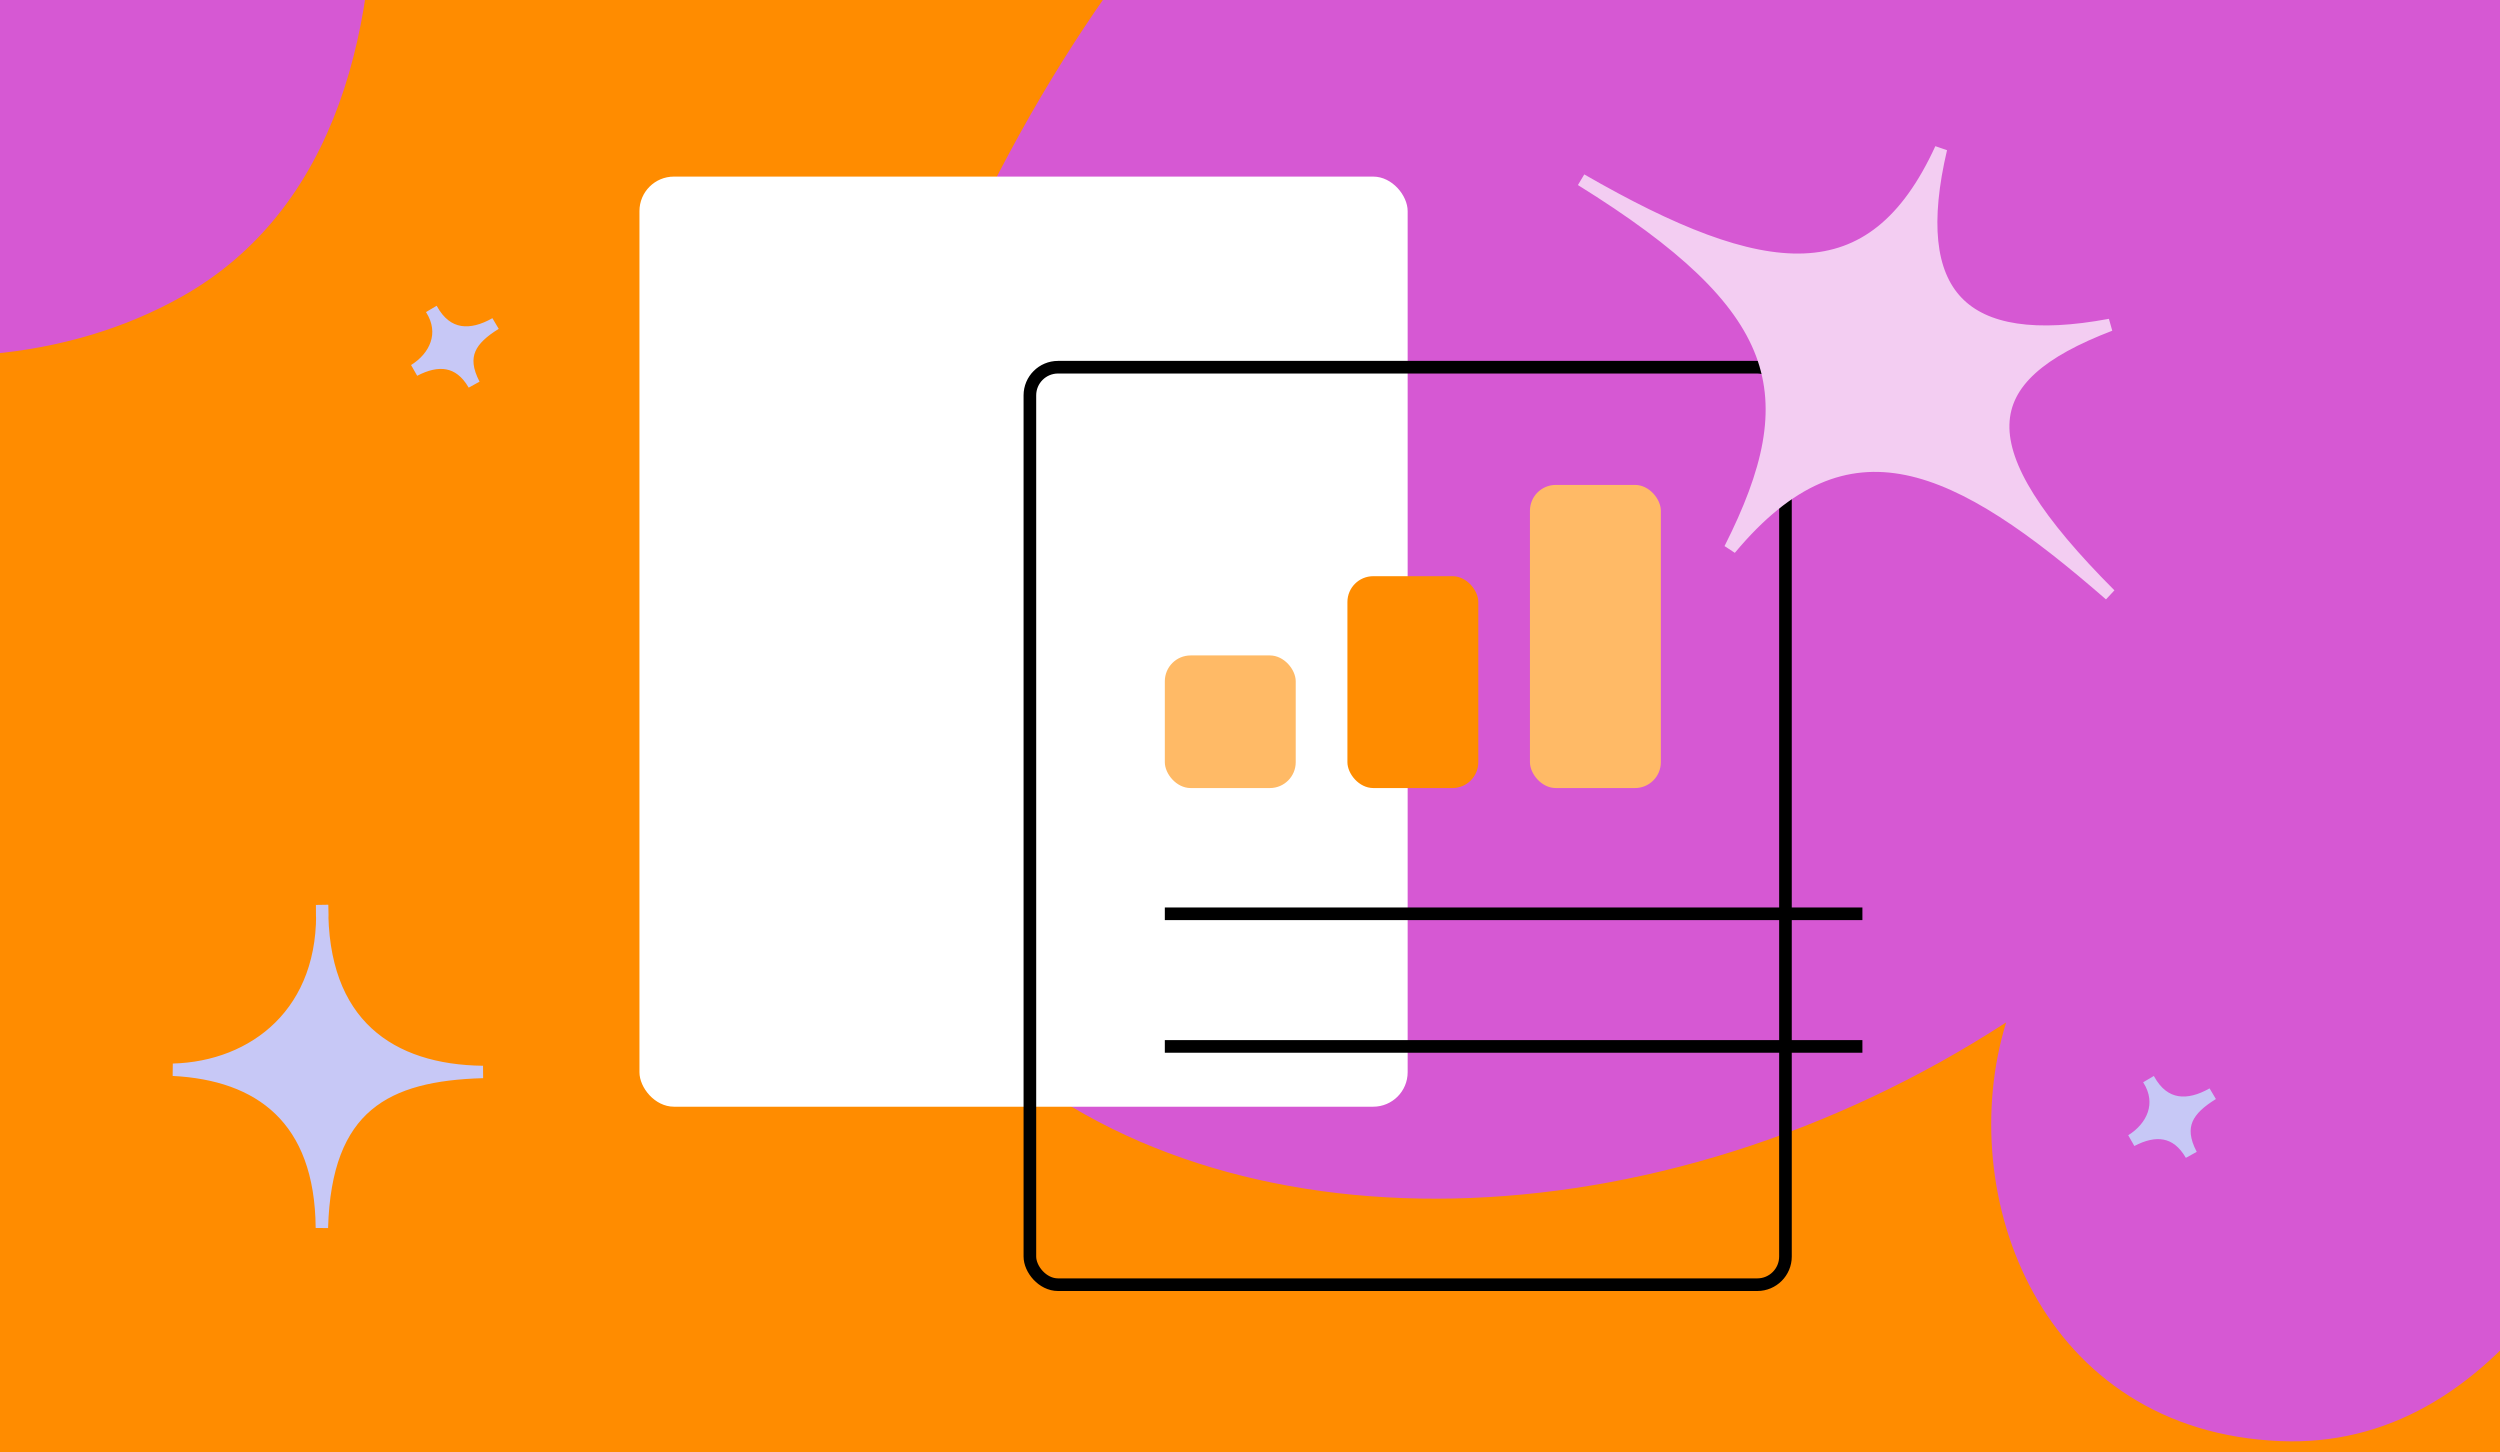
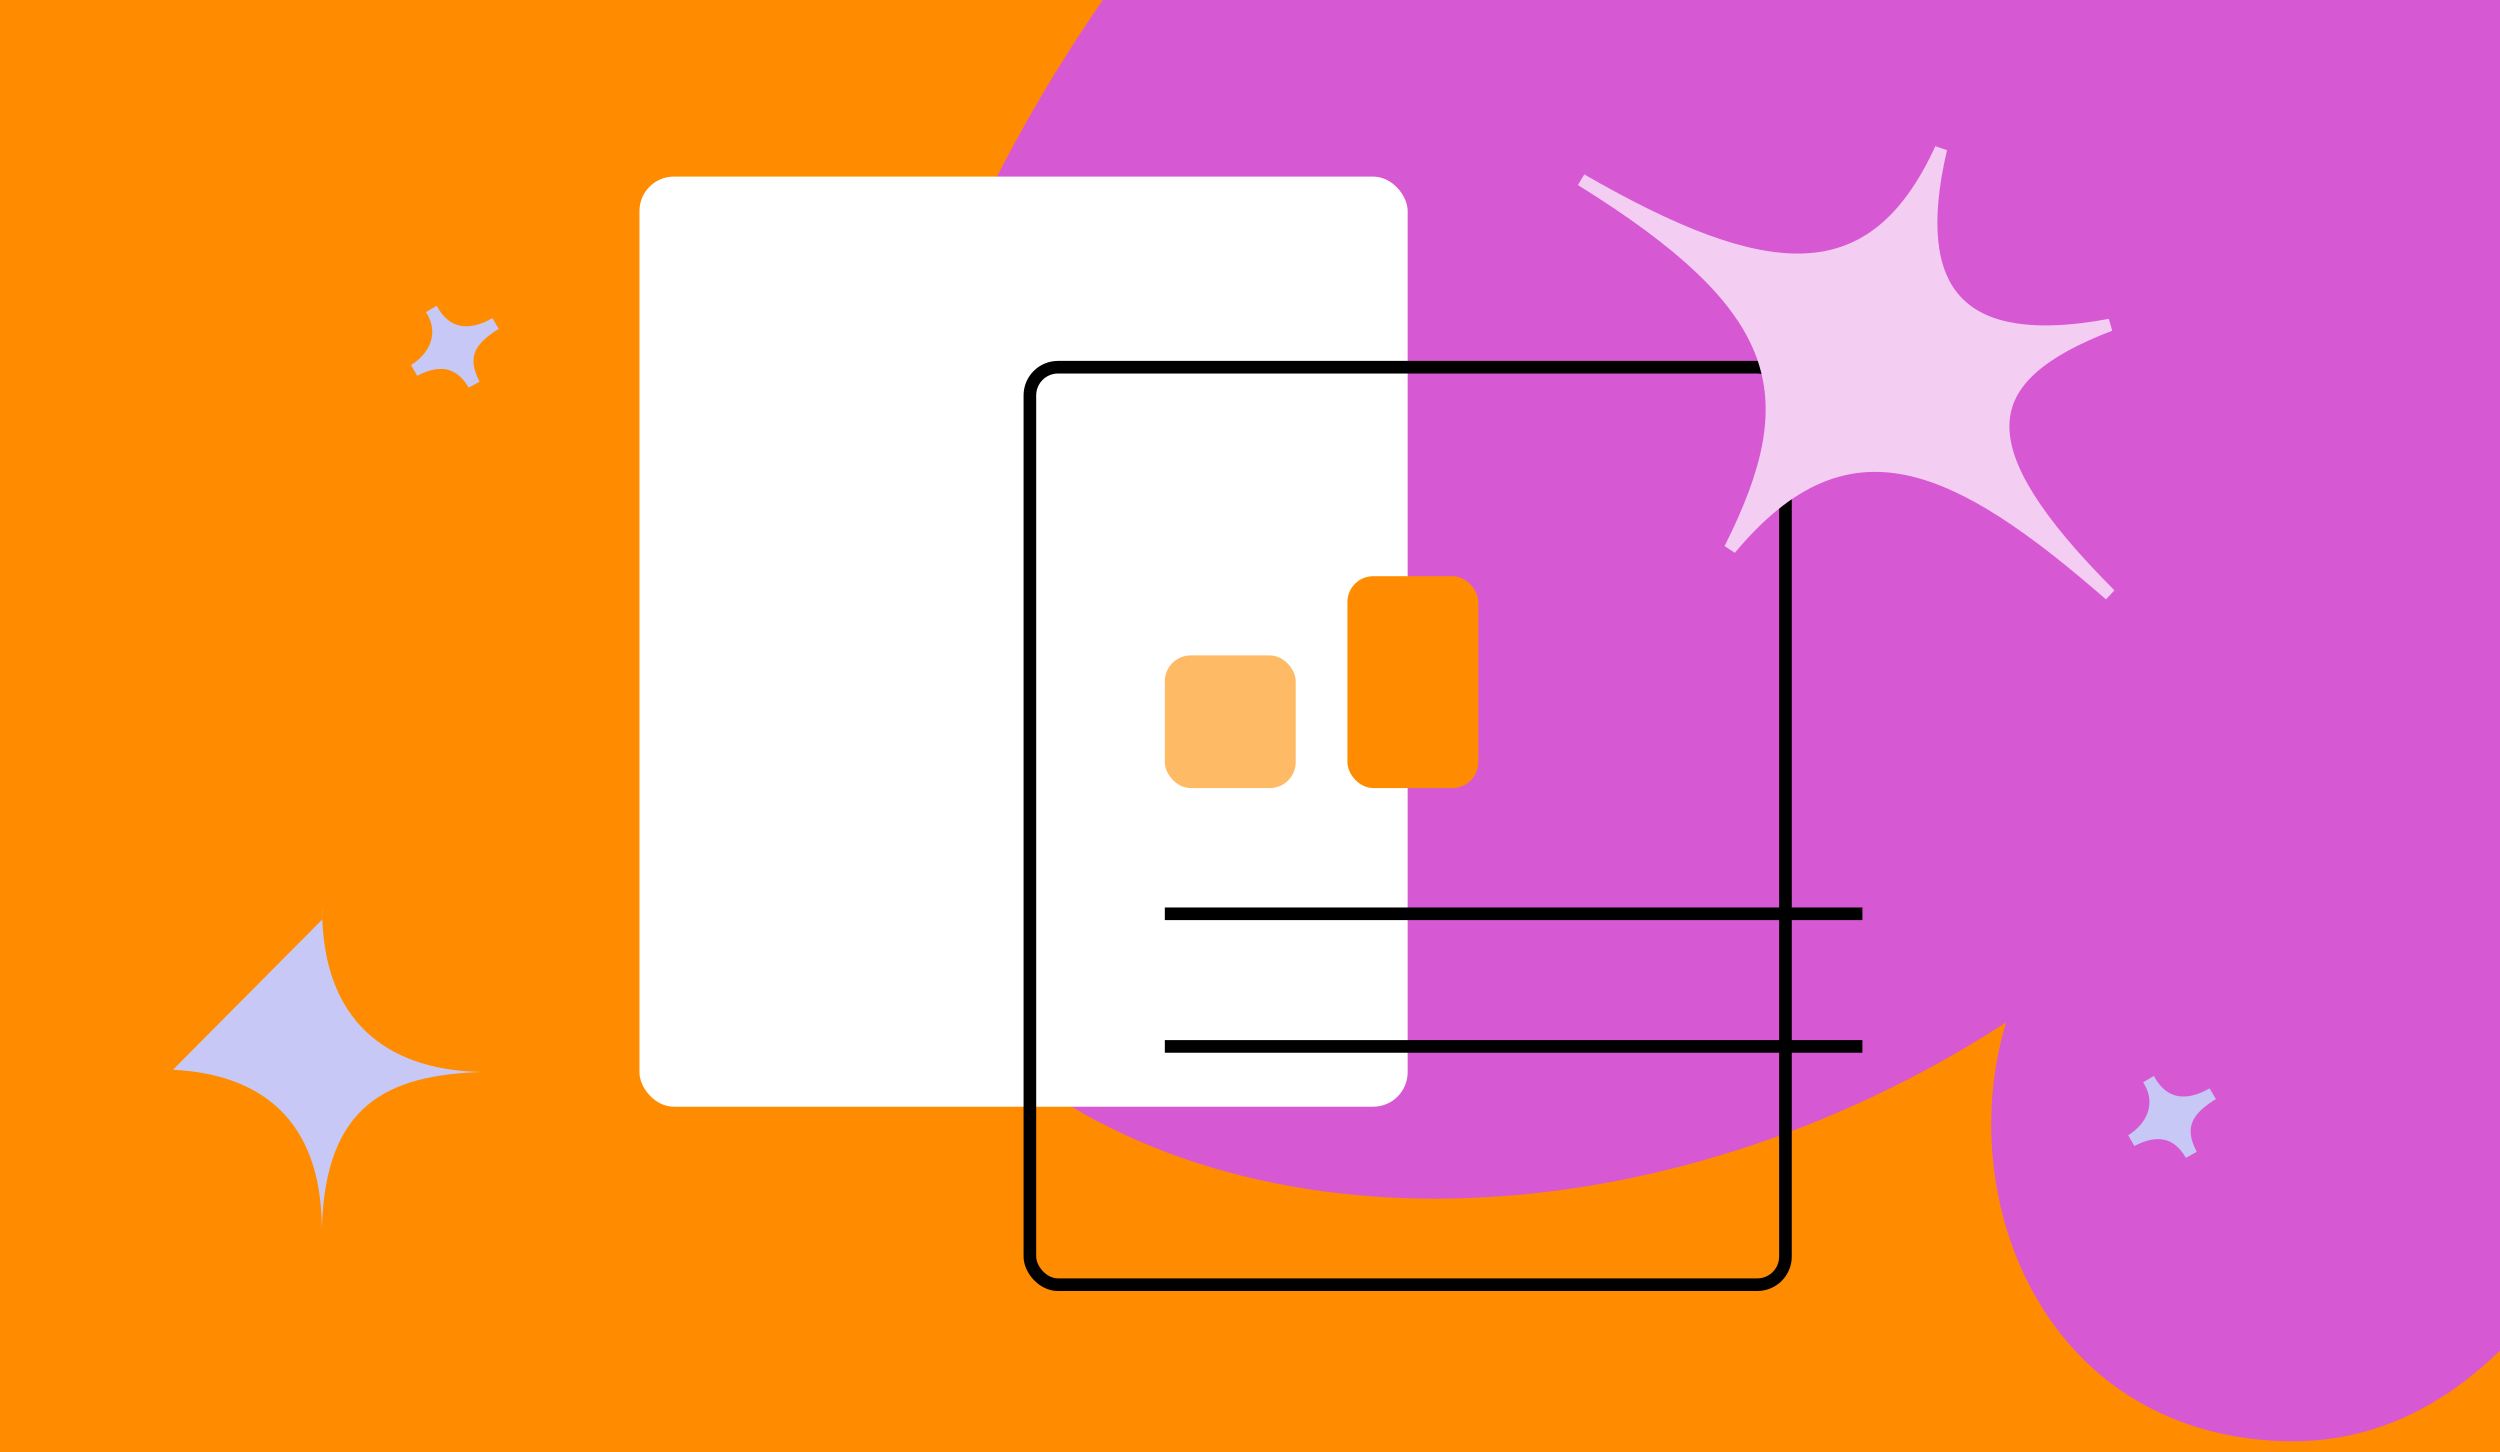
<svg xmlns="http://www.w3.org/2000/svg" width="396" height="230" viewBox="0 0 396 230" fill="none">
  <g clip-path="url(#clip0_20802_169631)">
    <rect width="396" height="230" fill="#FF8C00" />
    <g filter="url(#filter0_f_20802_169631)">
      <path d="M70.91 -6.737C34.55 -17.86 12.92 -72.827 49.895 -141.44L449.256 1.509C446.918 85.361 428.933 231.039 361.199 228.271C323.346 226.724 309.35 189.475 317.77 161.951C262.193 197.982 193.838 199.048 156.616 165.683C106.235 120.522 153.242 21.158 188.843 -17.958C161.652 -10.51 99.999 2.162 70.91 -6.737Z" fill="#D658D3" />
-       <path d="M129.723 -77.713C161.284 -80.135 190.83 -103.809 187.242 -150.549L-179.136 -140.008C-192.479 -71.327 -204.346 50.535 -148.817 60.636C-117.785 66.281 -99.644 38.513 -101.482 14.573C-62.881 54.039 -7.544 67.374 28.758 47.004C77.895 19.433 57.768 -70.023 35.956 -108.357C56.692 -97.334 104.475 -75.774 129.723 -77.713Z" fill="#D658D3" />
    </g>
-     <path d="M51.05 145.639C51.022 144.897 51.013 144.135 51.023 143.353C51.058 144.133 51.066 144.894 51.05 145.639C51.706 162.871 62.504 169.64 76.5 169.799C61.155 170.232 51.536 175.171 50.985 194.501C50.847 177.183 41.168 170.149 27.397 169.448C39.655 169.124 50.719 161.14 51.05 145.639Z" fill="#C7C8F6" />
-     <path d="M76.5 169.799C61.901 169.634 50.781 162.276 51.023 143.353C51.78 160.356 40.244 169.109 27.397 169.448C41.168 170.149 50.847 177.183 50.985 194.501C51.536 175.171 61.155 170.232 76.5 169.799Z" stroke="#C7C8F6" stroke-width="1.965" stroke-linejoin="bevel" />
+     <path d="M51.05 145.639C51.022 144.897 51.013 144.135 51.023 143.353C51.058 144.133 51.066 144.894 51.05 145.639C51.706 162.871 62.504 169.64 76.5 169.799C61.155 170.232 51.536 175.171 50.985 194.501C50.847 177.183 41.168 170.149 27.397 169.448Z" fill="#C7C8F6" />
    <path d="M340.647 171.49C340.542 171.32 340.439 171.144 340.338 170.96C340.45 171.137 340.553 171.313 340.647 171.49C343.097 175.414 346.81 175.349 350.482 173.253C346.536 175.693 344.68 178.313 347.092 182.911C344.766 178.887 341.31 178.72 337.625 180.656C340.78 178.711 342.611 175.16 340.647 171.49Z" fill="#C7C8F6" />
    <path d="M350.482 173.253C346.652 175.439 342.777 175.416 340.338 170.96C342.784 174.815 340.932 178.618 337.625 180.656C341.31 178.72 344.766 178.887 347.092 182.911C344.68 178.313 346.536 175.693 350.482 173.253Z" stroke="#C7C8F6" stroke-width="1.965" stroke-linejoin="bevel" />
    <path d="M68.647 49.489C68.542 49.32 68.439 49.144 68.338 48.96C68.45 49.137 68.553 49.313 68.647 49.489C71.097 53.414 74.81 53.349 78.482 51.253C74.536 53.693 72.68 56.313 75.092 60.911C72.766 56.887 69.31 56.72 65.625 58.656C68.78 56.711 70.611 53.16 68.647 49.489Z" fill="#C7C8F6" />
    <path d="M78.482 51.253C74.651 53.439 70.777 53.416 68.338 48.96C70.784 52.815 68.932 56.618 65.625 58.656C69.31 56.72 72.766 56.887 75.092 60.911C72.68 56.313 74.536 53.693 78.482 51.253Z" stroke="#C7C8F6" stroke-width="1.965" stroke-linejoin="bevel" />
    <rect x="101.289" y="27.973" width="121.683" height="147.329" rx="5.457" fill="white" />
    <rect x="163.133" y="58.166" width="119.683" height="145.329" rx="4.457" stroke="black" stroke-width="2" />
    <rect x="184.508" y="103.82" width="20.735" height="21.008" rx="4.092" fill="#FFBA66" />
    <rect x="213.43" y="91.269" width="20.735" height="33.558" rx="4.092" fill="#FF8C00" />
-     <rect x="242.344" y="76.81" width="20.735" height="48.018" rx="4.092" fill="#FFBA66" />
    <path d="M184.508 144.745H295.005" stroke="black" stroke-width="2" />
    <path d="M184.508 165.753H295.005" stroke="black" stroke-width="2" />
    <path d="M307.451 23.563C296.643 47.146 279.447 45.181 250.46 28.477C282.886 48.62 286.468 62.351 274.043 86.942C292.637 64.601 310.041 73.122 334.231 94.203C310.935 70.86 312.411 59.814 334.231 51.468C310.69 55.867 302.047 46.654 307.451 23.563Z" fill="#F3CDF2" stroke="#F3CDF2" stroke-width="1.965" />
  </g>
  <defs>
    <filter id="filter0_f_20802_169631" x="-224.68" y="-184.941" width="708.329" height="447.642" filterUnits="userSpaceOnUse" color-interpolation-filters="sRGB">
      <feFlood flood-opacity="0" result="BackgroundImageFix" />
      <feBlend mode="normal" in="SourceGraphic" in2="BackgroundImageFix" result="shape" />
      <feGaussianBlur stdDeviation="17.196" result="effect1_foregroundBlur_20802_169631" />
    </filter>
    <clipPath id="clip0_20802_169631">
      <rect width="396" height="230" fill="white" />
    </clipPath>
  </defs>
</svg>